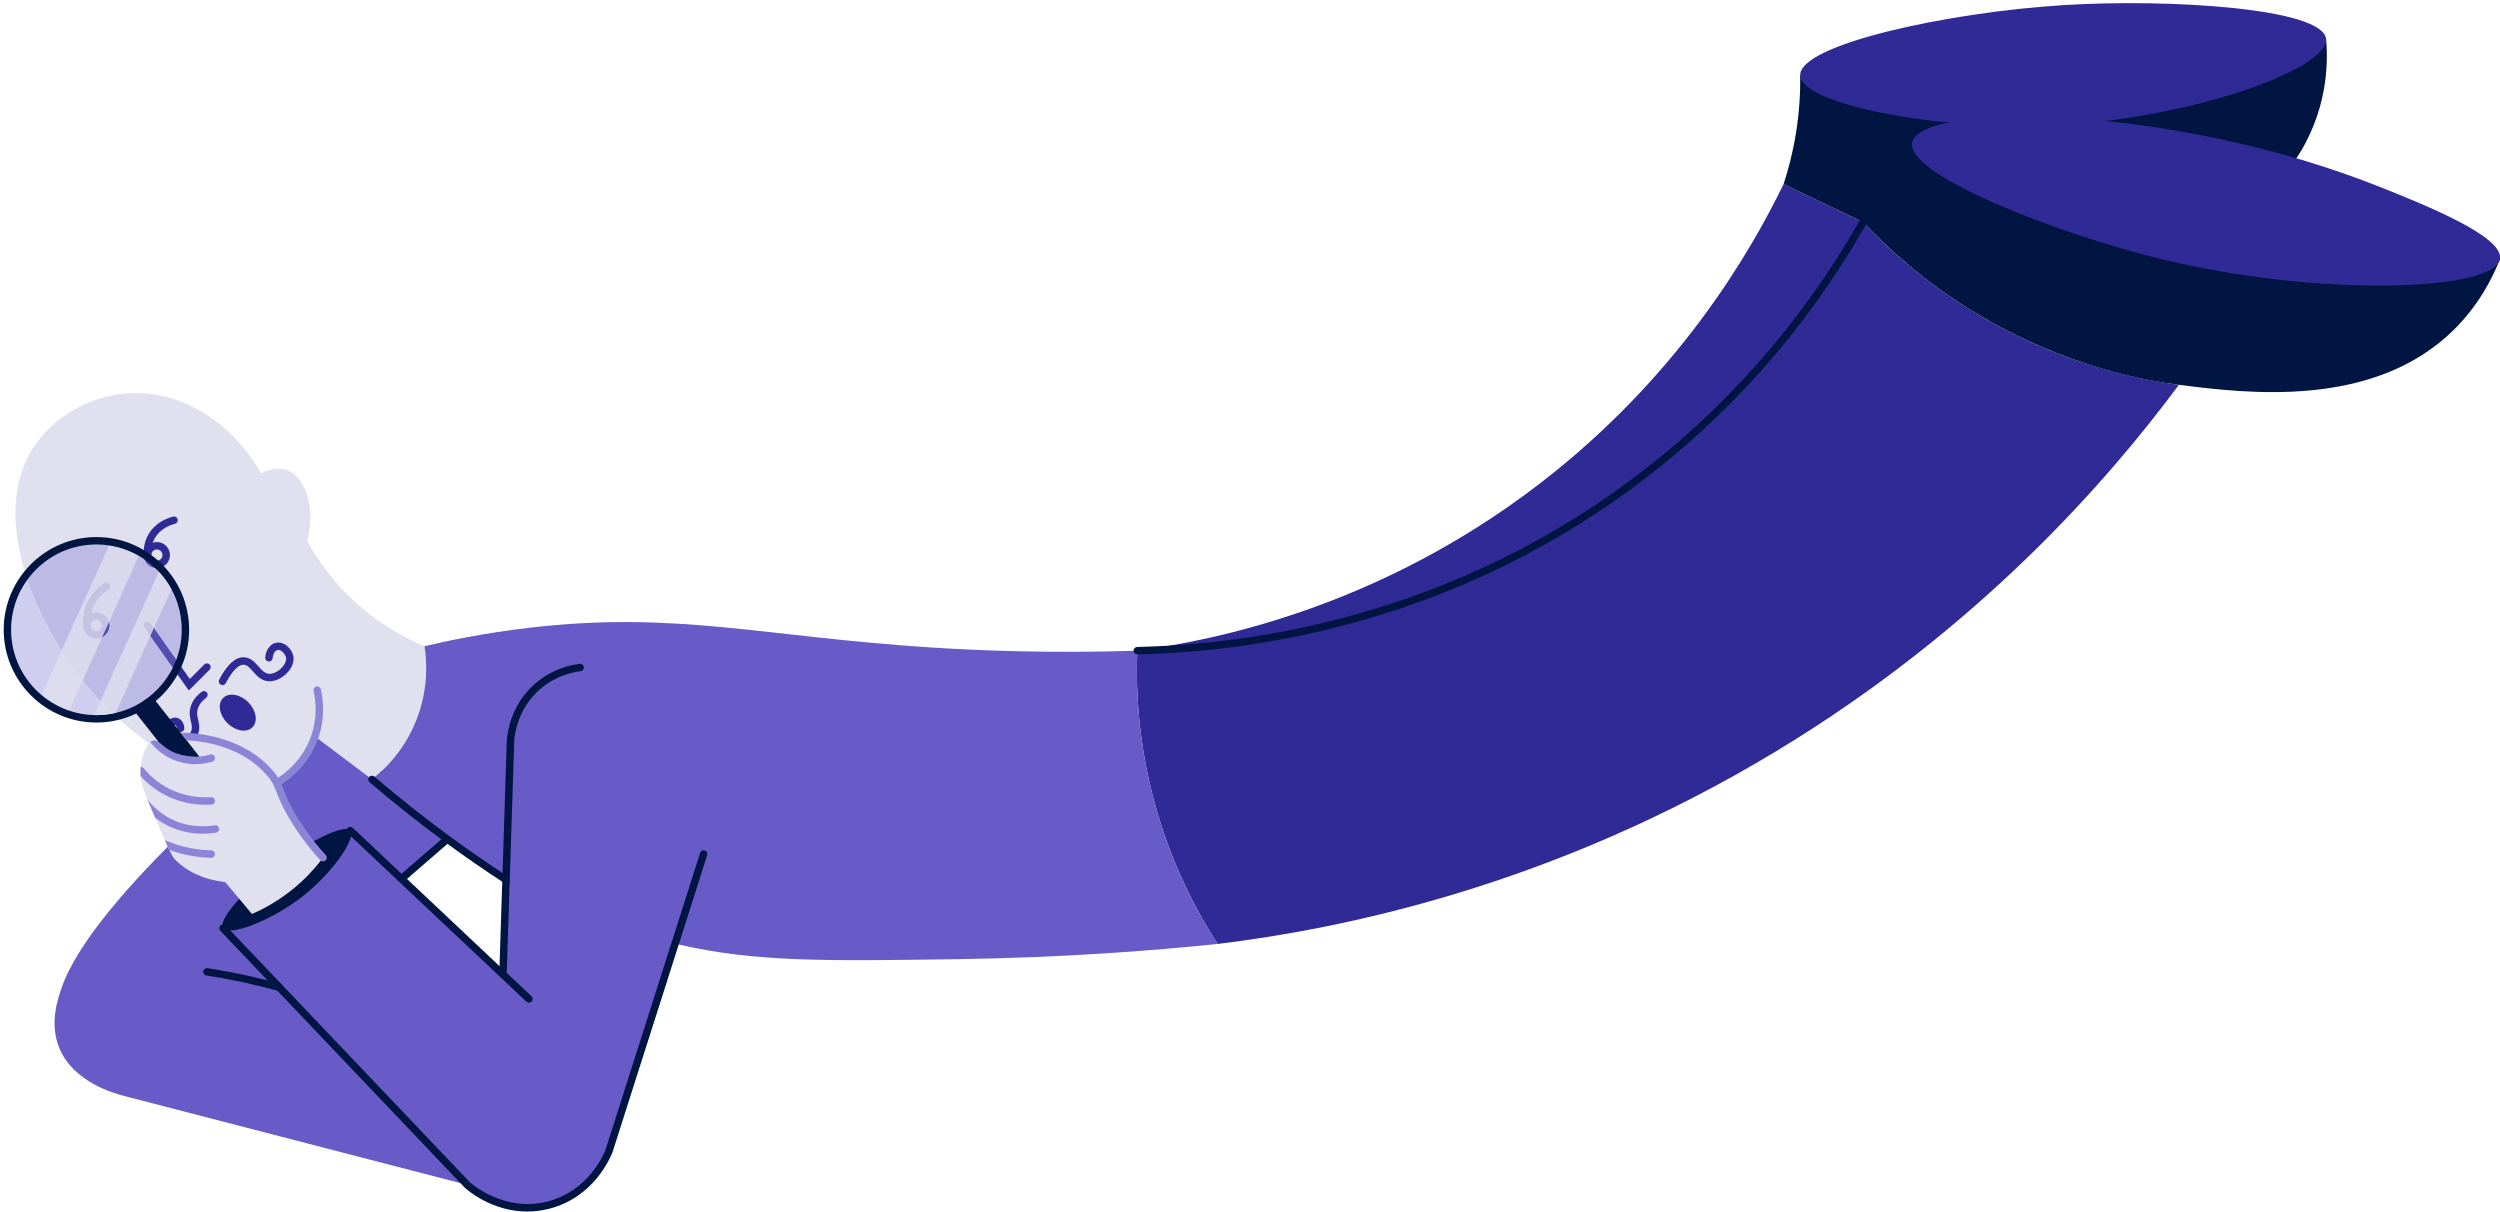
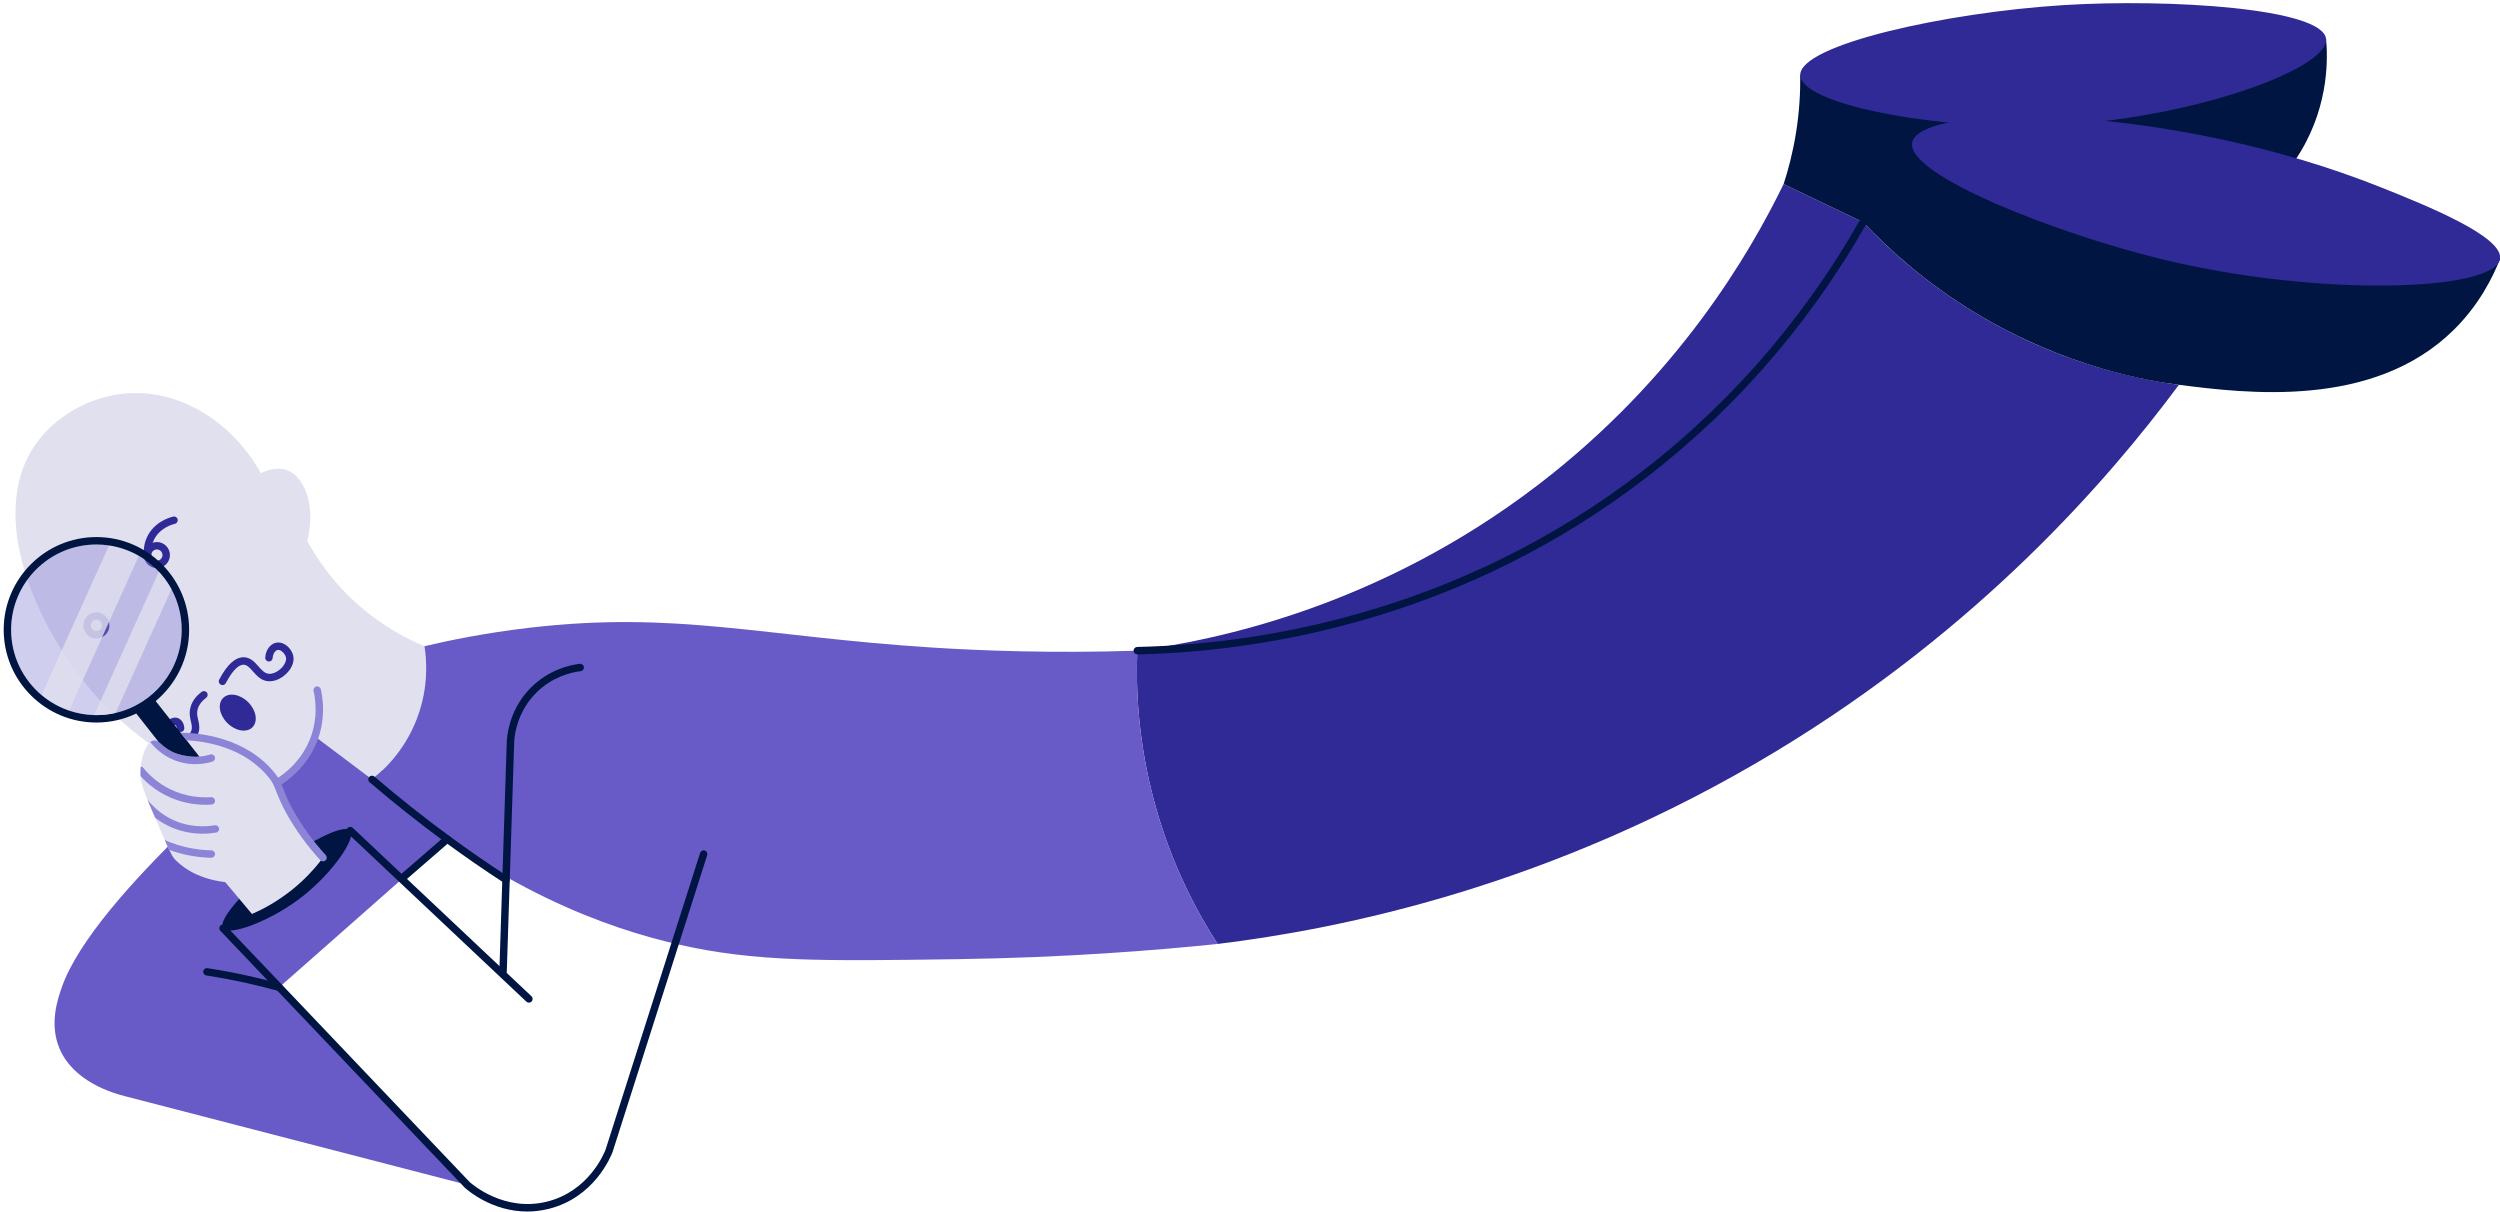
<svg xmlns="http://www.w3.org/2000/svg" id="Front_elements" data-name="Front elements" viewBox="0 0 1009.47 489.2">
  <defs>
    <style>
      .cls-1 {
        fill: #001541;
      }

      .cls-2 {
        opacity: .4;
      }

      .cls-2, .cls-3 {
        fill: #8b84d7;
      }

      .cls-4, .cls-5 {
        fill: #e0e0ef;
      }

      .cls-6 {
        fill: #685bc7;
      }

      .cls-5 {
        opacity: .8;
      }

      .cls-7 {
        fill: #2f2a95;
      }
    </style>
  </defs>
  <path class="cls-6" d="M24.96,398.65c-1.65,4.74-5.15,14.77-.92,24.76,5.71,13.5,21.77,18.06,26.59,19.26,46,11.92,92.01,23.84,138.01,35.76-25.3-26.59-50.6-53.19-75.9-79.78,25.3-22.31,50.6-44.63,75.9-66.94-21.86-13.14-43.71-26.29-65.57-39.43-9.23,7.45-85.2,69.29-98.12,106.37Z" />
  <path class="cls-4" d="M171.4,260.92c.8,5.06,1.89,16.44-3.14,29.44-5.18,13.4-14.03,21.19-18.06,24.34-7.68-5.78-15.36-11.55-23.04-17.33-1.67,6.11-4.86,13.24-11.36,17.33-19.38,12.19-55.24-10.74-74.37-30.79-24.36-25.54-47.64-73.73-27.6-103.72,8.03-12.02,22.38-20.16,37.22-21.33,21.13-1.66,42.3,10.88,54.29,32.2,5.64-2.72,9.26-1.69,10.46-1.25,7.21,2.61,11.8,14.37,8.27,28.65,3.76,6.86,10.41,17.02,21.49,26.56,9.61,8.27,19.08,13.1,25.84,15.9Z" />
  <path class="cls-7" d="M59.69,226.57c-.73,0-1.37-.53-1.48-1.28-.31-2.03-.36-5.13,1.13-8.36,2.89-6.28,9.34-8.05,10.6-8.34.81-.19,1.61.32,1.8,1.12.19.81-.32,1.61-1.12,1.8-1.02.24-6.25,1.67-8.55,6.68-1.18,2.56-1.14,5.04-.89,6.66.12.82-.44,1.58-1.26,1.71-.08.01-.15.02-.23.02Z" />
-   <path class="cls-7" d="M76.24,278.81l-17.92-25.42c-.48-.68-.32-1.61.36-2.09.68-.48,1.61-.32,2.09.36l15.87,22.5,5.85-5.85c.59-.59,1.54-.59,2.12,0,.59.59.59,1.54,0,2.12l-8.37,8.37Z" />
  <path class="cls-7" d="M89.84,276.62c-.24,0-.48-.06-.7-.17-.73-.39-1.01-1.29-.63-2.03,3.25-6.16,6.52-9.09,9.95-9.03,2.71.07,4.41,2,5.91,3.7,1.38,1.56,2.57,2.91,4.32,2.99,1.67.08,3.8-1.01,5.29-2.69,1.14-1.29,1.7-2.71,1.52-3.8-.17-.98-.97-2.14-1.9-2.75-.39-.25-.98-.53-1.56-.38-.87.22-1.82,1.41-1.95,3.25-.06.83-.77,1.45-1.6,1.39-.83-.06-1.45-.78-1.39-1.6.21-2.96,1.9-5.35,4.19-5.94,1.28-.33,2.67-.06,3.94.77,1.65,1.07,2.92,2.94,3.23,4.76.34,2.01-.47,4.3-2.23,6.29-2.12,2.4-5.06,3.82-7.67,3.71-3.03-.13-4.84-2.19-6.43-4-1.26-1.42-2.34-2.66-3.74-2.69-2.13-.07-4.63,2.52-7.22,7.43-.27.51-.79.8-1.33.8Z" />
  <path class="cls-7" d="M72.18,302.1c-.63,0-1.26-.1-1.88-.32-1.64-.59-3.08-2.06-3.85-3.92-.72-1.73-.75-3.55-.08-4.98.79-1.7,3.08-3.8,5.46-2.92,1.46.54,2.46,2.07,2.6,3.99.06.83-.56,1.55-1.38,1.61-.84.07-1.55-.56-1.61-1.38-.06-.83-.42-1.32-.65-1.4-.37-.13-1.33.56-1.71,1.37-.31.66-.26,1.61.13,2.55.45,1.08,1.25,1.94,2.1,2.25,2.01.73,4.96-1.47,5.87-3.71.53-1.31.26-2.44-.08-3.88-.38-1.6-.85-3.58-.1-6.04.68-2.27,2.18-4.29,4.45-5.98.66-.49,1.6-.36,2.1.31.5.66.36,1.6-.31,2.1-1.74,1.3-2.88,2.79-3.37,4.44-.51,1.69-.2,2.98.15,4.48.39,1.64.83,3.5-.06,5.69-1.24,3.07-4.56,5.73-7.8,5.73Z" />
  <ellipse class="cls-7" cx="96.01" cy="287.75" rx="5.95" ry="8.37" transform="translate(-175.35 152.17) rotate(-45)" />
  <path class="cls-3" d="M128.58,297.86c-3.7,10.92-11.74,17.05-16.35,19.8-.43-.96-.85-1.86-1.3-2.72,4.27-2.58,11.48-8.2,14.81-18.04,2.43-7.19,1.82-13.71.88-17.92-.18-.81.33-1.61,1.13-1.79.81-.18,1.61.33,1.8,1.14,1.02,4.58,1.69,11.68-.97,19.53Z" />
  <path class="cls-7" d="M491.66,381.16c49.3-6.03,134.9-23,225.74-77.95,81.94-49.57,133.78-109.25,162.41-147.81-17.4-2.38-44.13-8.2-73.1-23.84-25.29-13.66-43.12-29.85-54.43-41.87-10.7-5.12-21.4-10.23-32.1-15.35-13.43,27.61-42.61,78.19-99.08,121.41-64.96,49.72-130.94,62.84-161.88,66.98-.59,14.95.21,36.54,6.98,61.4,6.85,25.17,17.28,44.38,25.45,57.02Z" />
  <path class="cls-6" d="M491.66,381.16c-8.17-12.64-18.6-31.85-25.45-57.02-6.77-24.86-7.57-46.46-6.98-61.4-35,1.11-63.36-.04-82.3-1.24-68.93-4.36-103.73-14.96-163.13-8.03-18.41,2.15-33.22,5.29-42.4,7.46.8,5.06,1.89,16.44-3.14,29.44-5.18,13.4-14.03,21.19-18.06,24.34,49.91,44.82,96.16,60.35,123.53,66.61,31.3,7.16,58.49,6.76,112.89,5.98,43.75-.63,79.93-3.55,105.05-6.14Z" />
-   <path class="cls-6" d="M90.06,374.81c5.42-.5,19.03-2.49,32.1-12.84,12.23-9.69,17.36-21.45,19.26-26.59,20.57,19.01,41.14,38.02,61.72,57.03.52-24.09,1.04-48.18,1.56-72.27-3.07-18.94,5.77-37.74,22.01-47.12,15.36-8.86,35.96-8.49,50.44,3.67,15.44,12.96,19.91,35.94,10.09,55.02-3.15,17.4-24.89,89.68-41.27,132.97-.54,1.43-6.99,17.61-24.76,22.01-18.08,4.48-31.5-7.3-32.55-8.25-32.86-34.54-65.72-69.08-98.58-103.62Z" />
+   <path class="cls-6" d="M90.06,374.81Z" />
  <path class="cls-1" d="M90.06,374.81c2.38,3.41,19.51-2.97,32.1-12.84,12.03-9.43,21.83-23.56,19.26-26.59-2.59-3.05-17.45,5.35-25.73,11.06-13.82,9.55-28.19,24.7-25.62,28.37Z" />
  <path class="cls-1" d="M459.23,264.23c-.81,0-1.48-.65-1.5-1.47-.02-.83.64-1.51,1.47-1.53,27.22-.61,54.46-4.37,80.95-11.18,42.31-10.88,81.27-29.18,115.81-54.38,38.83-28.33,70.8-64.24,95.03-106.72.41-.72,1.33-.97,2.05-.56.72.41.97,1.33.56,2.05-24.44,42.86-56.7,79.08-95.87,107.66-34.85,25.43-74.16,43.89-116.83,54.86-26.71,6.87-54.18,10.66-81.63,11.28-.01,0-.02,0-.03,0Z" />
  <path class="cls-1" d="M720.2,74.34c1.9-5.83,3.73-12.76,5-20.65,1.41-8.77,1.79-16.66,1.71-23.29,24.55,7.66,66.52,17.26,118.29,11.76,40.81-4.34,72.98-16.49,94.04-26.45.61,6.56,1.56,25.82-10.29,45.55-10.32,17.2-24.75,25.4-30.86,28.43h-145.8c-10.7-5.12-21.4-10.23-32.1-15.35Z" />
  <path class="cls-1" d="M879.82,155.39c-11.37-1.44-45.32-6.74-82.26-29.09-19.9-12.04-34.76-25.47-45.26-36.62,6.6-10.72,13.21-21.44,19.82-32.16,23.02,16.37,69.42,44.57,134.4,52.67,43.03,5.36,79.06.02,102.96-5.6-2.91,7.32-8.37,18.42-18.64,28.57-32.57,32.16-84.13,25.63-111.01,22.22Z" />
  <path class="cls-7" d="M1009.47,104.61c-2.37,13.04-73.59,15.52-137.33-.13-41.97-10.31-102.62-33.87-100.03-46.94,3.21-16.2,103.61-16.22,189.63,18.24,17.61,7.05,49.38,19.78,47.73,28.83Z" />
  <path class="cls-7" d="M726.91,30.4c.33,11.24,50.19,21.02,92.1,20.55,60.12-.67,121.61-22.6,120.23-35.25-1.36-12.4-63.26-16.3-106.15-13.63-46.96,2.93-106.54,15.95-106.18,28.32Z" />
  <path class="cls-1" d="M212.9,489.2c-14.17,0-24.01-8.52-25.27-9.67l-.08-.08-98.58-103.62c-.57-.6-.55-1.55.05-2.12.6-.57,1.55-.55,2.12.05l98.54,103.58c.95.85,13.96,12.13,31.15,7.87,16.88-4.18,23.07-19.37,23.72-21.08l38.15-119.73c.25-.79,1.09-1.23,1.88-.97.79.25,1.23,1.1.97,1.88l-38.18,119.81c-.73,1.94-7.46,18.46-25.83,23.01-3.02.75-5.92,1.07-8.65,1.07Z" />
  <path class="cls-1" d="M213.57,404.86c-.37,0-.74-.14-1.03-.41l-72.15-67.99c-.6-.57-.63-1.52-.06-2.12.57-.6,1.52-.63,2.12-.06l72.15,67.99c.6.57.63,1.52.06,2.12-.3.31-.69.47-1.09.47Z" />
  <path class="cls-1" d="M203.13,393.9s-.03,0-.05,0c-.83-.03-1.48-.72-1.45-1.55l3.01-93.4c.29-3.83,1.83-13.43,9.79-21.36,7.1-7.07,15.36-9.02,19.66-9.55.82-.1,1.57.48,1.67,1.3.1.82-.48,1.57-1.3,1.67-3.91.48-11.45,2.26-17.91,8.69-7.25,7.22-8.65,15.97-8.91,19.4l-3.01,93.33c-.03.81-.69,1.45-1.5,1.45Z" />
  <path class="cls-1" d="M112.75,400.15c-.13,0-.26-.02-.4-.05-4.13-1.13-8.35-2.17-12.55-3.11-5.44-1.2-10.98-2.25-16.48-3.1-.82-.13-1.38-.89-1.25-1.71.13-.82.89-1.38,1.71-1.25,5.57.87,11.18,1.92,16.67,3.14,4.24.94,8.51,2,12.69,3.14.8.22,1.27,1.04,1.05,1.84-.18.67-.79,1.1-1.45,1.1Z" />
  <path class="cls-1" d="M162.84,355.71c-.42,0-.84-.18-1.13-.52-.54-.63-.48-1.57.15-2.12l17.74-15.39c.62-.54,1.57-.48,2.12.15.54.63.48,1.57-.15,2.12l-17.74,15.39c-.28.25-.63.37-.98.37Z" />
  <path class="cls-1" d="M204.33,356.73c-.28,0-.56-.08-.82-.24-8.06-5.24-16.07-10.78-23.81-16.47-10.41-7.64-20.66-15.77-30.47-24.17-.63-.54-.7-1.49-.16-2.11.54-.63,1.49-.7,2.11-.16,9.76,8.36,19.95,16.44,30.29,24.03,7.7,5.65,15.67,11.16,23.68,16.37.69.45.89,1.38.44,2.08-.29.44-.77.68-1.26.68Z" />
  <path class="cls-4" d="M130.46,346.31c-.29.39-.59.78-.92,1.19-2.72,3.5-6.48,7.65-11.49,11.68-6.03,4.86-11.85,7.94-16.31,9.88-3.6-4.29-7.2-8.58-10.8-12.87-12.17-1.43-18.23-6.95-20.49-9.36-.51-.54-1.2-1.74-2.12-3.66-.53-1.08-1.13-2.4-1.82-3.95-1.07-2.42-2.36-5.43-3.9-9.07h0c-.64-1.53-1.33-3.15-2.07-4.9-.35-.84-.68-1.62-.99-2.36-1.6-3.88-2.54-6.55-2.77-9.5-.06-.75-.07-1.53-.04-2.34.02-.49.05-.99.11-1.49.4-4,1.79-8.34,3.86-9.95.42-.32.88-.54,1.36-.61.77-.11,1.38.18,2.06.69.11.08.23.17.34.27.11.08.22.17.33.26.75.64,1.62,1.44,2.84,2.25,2.45,1.62,5.1,2.43,7.64,2.77.06.01.13.03.19.03,1.72.22,3.39.23,4.91.13-1.74-2.16-3.47-4.32-5.21-6.48-.4-.51-.82-1.03-1.23-1.54.06.01.13.01.19.02,22.88,2.22,32.09,9.54,36.11,16.29.24.41.47.82.69,1.25.45.86.87,1.76,1.3,2.72,1.53,3.46,3.19,7.76,7.01,13.94,4.07,6.58,8.23,11.5,11.22,14.71Z" />
-   <path class="cls-7" d="M35.21,254.76c-.73,0-1.38-.54-1.48-1.29-.33-2.29-.38-5.81,1.25-9.63,1.97-4.63,5.39-7.23,7.26-8.37.71-.43,1.63-.21,2.06.5.43.71.21,1.63-.5,2.06-1.56.95-4.42,3.12-6.06,6.98-1.35,3.18-1.31,6.12-1.04,8.03.12.82-.45,1.58-1.27,1.7-.07.01-.14.02-.21.02Z" />
  <path class="cls-7" d="M63.35,229.41c-2.91,0-5.27-2.37-5.27-5.27s2.37-5.27,5.27-5.27,5.27,2.37,5.27,5.27-2.37,5.27-5.27,5.27ZM63.35,221.86c-1.25,0-2.27,1.02-2.27,2.27s1.02,2.27,2.27,2.27,2.27-1.02,2.27-2.27-1.02-2.27-2.27-2.27Z" />
  <path class="cls-7" d="M38.93,257.81c-2.91,0-5.27-2.37-5.27-5.27s2.37-5.27,5.27-5.27,5.27,2.37,5.27,5.27-2.37,5.27-5.27,5.27ZM38.93,250.26c-1.25,0-2.27,1.02-2.27,2.27s1.02,2.27,2.27,2.27,2.27-1.02,2.27-2.27-1.02-2.27-2.27-2.27Z" />
  <path class="cls-3" d="M86.82,323.29c.05.82-.57,1.54-1.4,1.59-.73.05-1.53.08-2.38.08-4.39,0-10.21-.79-16.24-3.88-3.79-1.94-7.15-4.52-10.02-7.69-.06-.75-.07-1.53-.04-2.34.02-.49.05-.99.11-1.49.4.02.78.21,1.05.54,2.86,3.49,6.31,6.28,10.27,8.31,6.58,3.37,12.91,3.75,17.05,3.48.83-.06,1.54.57,1.6,1.4Z" />
  <path class="cls-3" d="M87.21,336.2c-1.37.23-3.22.44-5.38.44-4,0-9.1-.72-14.29-3.36-1.73-.88-3.39-1.93-4.93-3.13h0c-.64-1.53-1.33-3.15-2.07-4.9-.35-.84-.68-1.62-.99-2.36,2.53,3.22,5.76,5.89,9.35,7.71,7.23,3.69,14.26,3.24,17.81,2.64.82-.13,1.59.42,1.73,1.24.14.81-.42,1.59-1.23,1.72Z" />
  <path class="cls-3" d="M86.82,344.89c-.02.82-.68,1.47-1.5,1.47h-.03c-5.01-.11-9.97-.93-14.74-2.43-.75-.24-1.49-.49-2.22-.76-.53-1.08-1.13-2.4-1.82-3.95,1.61.7,3.26,1.31,4.94,1.84,4.5,1.42,9.18,2.2,13.91,2.3.82.02,1.48.71,1.46,1.53Z" />
  <path class="cls-3" d="M85.77,307.53c-.8.25-1.85.52-3.1.72-1.13.18-2.41.31-3.81.31-2.05,0-4.37-.27-6.81-1.03-.88-.27-1.72-.59-2.5-.95-4.41-1.95-7.25-4.9-8.65-6.64-.08-.1-.15-.21-.19-.33.42-.32.88-.54,1.36-.61.77-.11,1.38.18,2.06.69.9.66,1.91,1.72,3.51,2.78,2.45,1.62,5.1,2.43,7.64,2.77.06.01.13.03.19.03,1.84.32,3.54.35,5.03.23,1.84-.15,3.36-.51,4.38-.83.79-.25,1.63.19,1.87.98.25.79-.19,1.64-.98,1.88Z" />
  <path class="cls-2" d="M73.37,254.3c0,16.33-11.42,30.04-26.68,33.57-2.5.58-5.09.88-7.76.88-.3,0-.61,0-.91-.01-3.54-.09-6.94-.72-10.14-1.81-4.1-1.39-7.86-3.54-11.1-6.27-7.51-6.32-12.29-15.79-12.29-26.36,0-18.99,15.45-34.44,34.44-34.44,1.73,0,3.43.13,5.09.38,4.32.64,8.39,2.09,12.04,4.19,3,1.73,5.72,3.9,8.07,6.42,1.98,2.12,3.69,4.49,5.09,7.07,2.65,4.87,4.15,10.46,4.15,16.38Z" />
  <path class="cls-5" d="M56.06,224.43l-28.18,62.5c-4.1-1.39-7.86-3.54-11.1-6.27l27.24-60.42c4.32.64,8.39,2.09,12.04,4.19Z" />
  <path class="cls-1" d="M62.86,283.08c8.25-6.88,13.51-17.23,13.51-28.78,0-20.64-16.79-37.44-37.44-37.44S1.49,233.66,1.49,254.3s16.79,37.45,37.44,37.45c5.76,0,11.22-1.31,16.09-3.64l9.11,11.58c.11.08.23.17.34.27.11.08.22.17.33.26.75.64,1.62,1.44,2.84,2.25,2.45,1.62,5.1,2.43,7.64,2.77.06.01.13.03.19.03,1.84.32,3.54.35,5.03.23l-17.64-22.42ZM38.93,288.75c-.3,0-.61,0-.91-.01-3.54-.09-6.94-.72-10.14-1.81-4.1-1.39-7.86-3.54-11.1-6.27-7.51-6.32-12.29-15.79-12.29-26.36,0-18.99,15.45-34.44,34.44-34.44,1.73,0,3.43.13,5.09.38,4.32.64,8.39,2.09,12.04,4.19,3,1.73,5.72,3.9,8.07,6.42,1.98,2.12,3.69,4.49,5.09,7.07,2.65,4.87,4.15,10.46,4.15,16.38,0,16.33-11.42,30.04-26.68,33.57-2.5.58-5.09.88-7.76.88Z" />
  <path class="cls-5" d="M69.22,237.92l-22.53,49.95c-2.5.58-5.09.88-7.76.88-.3,0-.61,0-.91-.01l26.11-57.89c1.98,2.12,3.69,4.49,5.09,7.07Z" />
  <path class="cls-3" d="M131.47,347.42c-.29.26-.65.39-1.01.39-.33,0-.65-.1-.92-.31-.07-.05-.13-.11-.19-.17-5.26-5.71-9.85-12.02-13.62-18.76-2.05-3.67-3.18-6.49-4.08-8.75-.88-2.21-1.52-3.8-2.6-5.21-9.93-12.91-26.05-15.31-33.72-15.69h-.01l-1.19-1.52-1.21-1.54c6.43.01,26.56,1.37,38.51,16.92,1.34,1.74,2.07,3.59,3.01,5.93.87,2.18,1.95,4.9,3.91,8.39,3.66,6.54,8.1,12.66,13.21,18.2.56.61.52,1.56-.09,2.12Z" />
</svg>